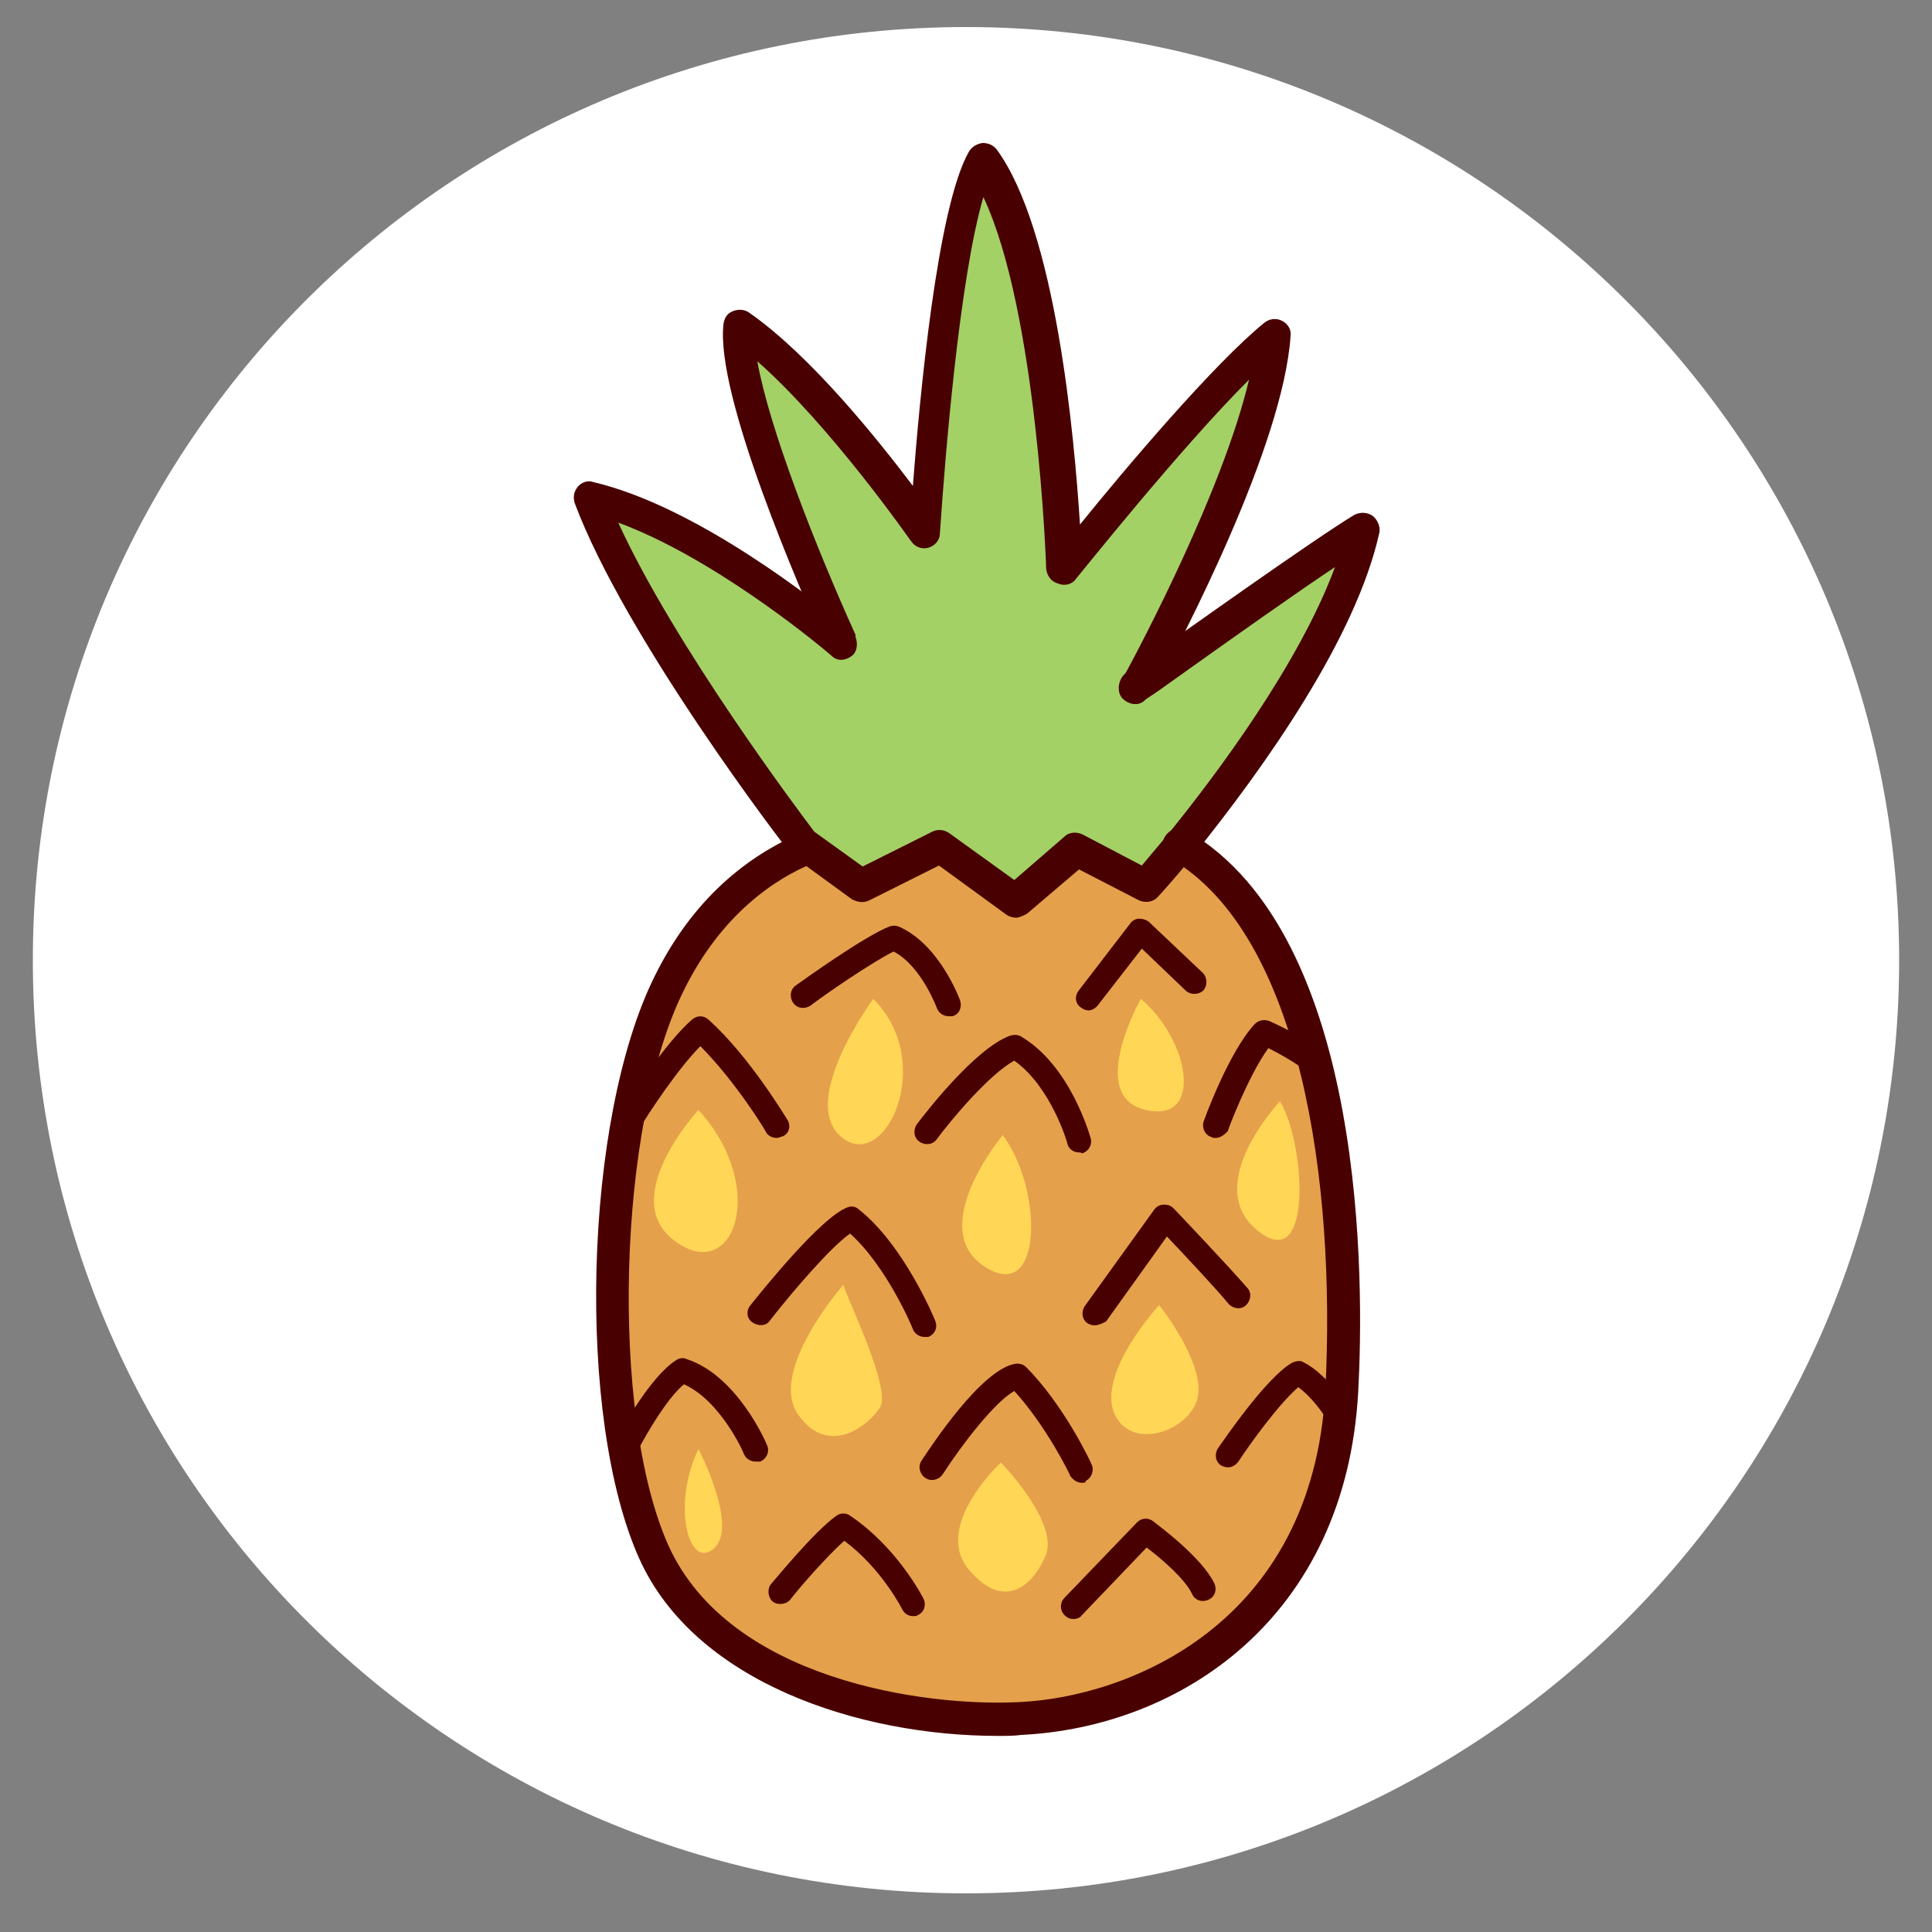
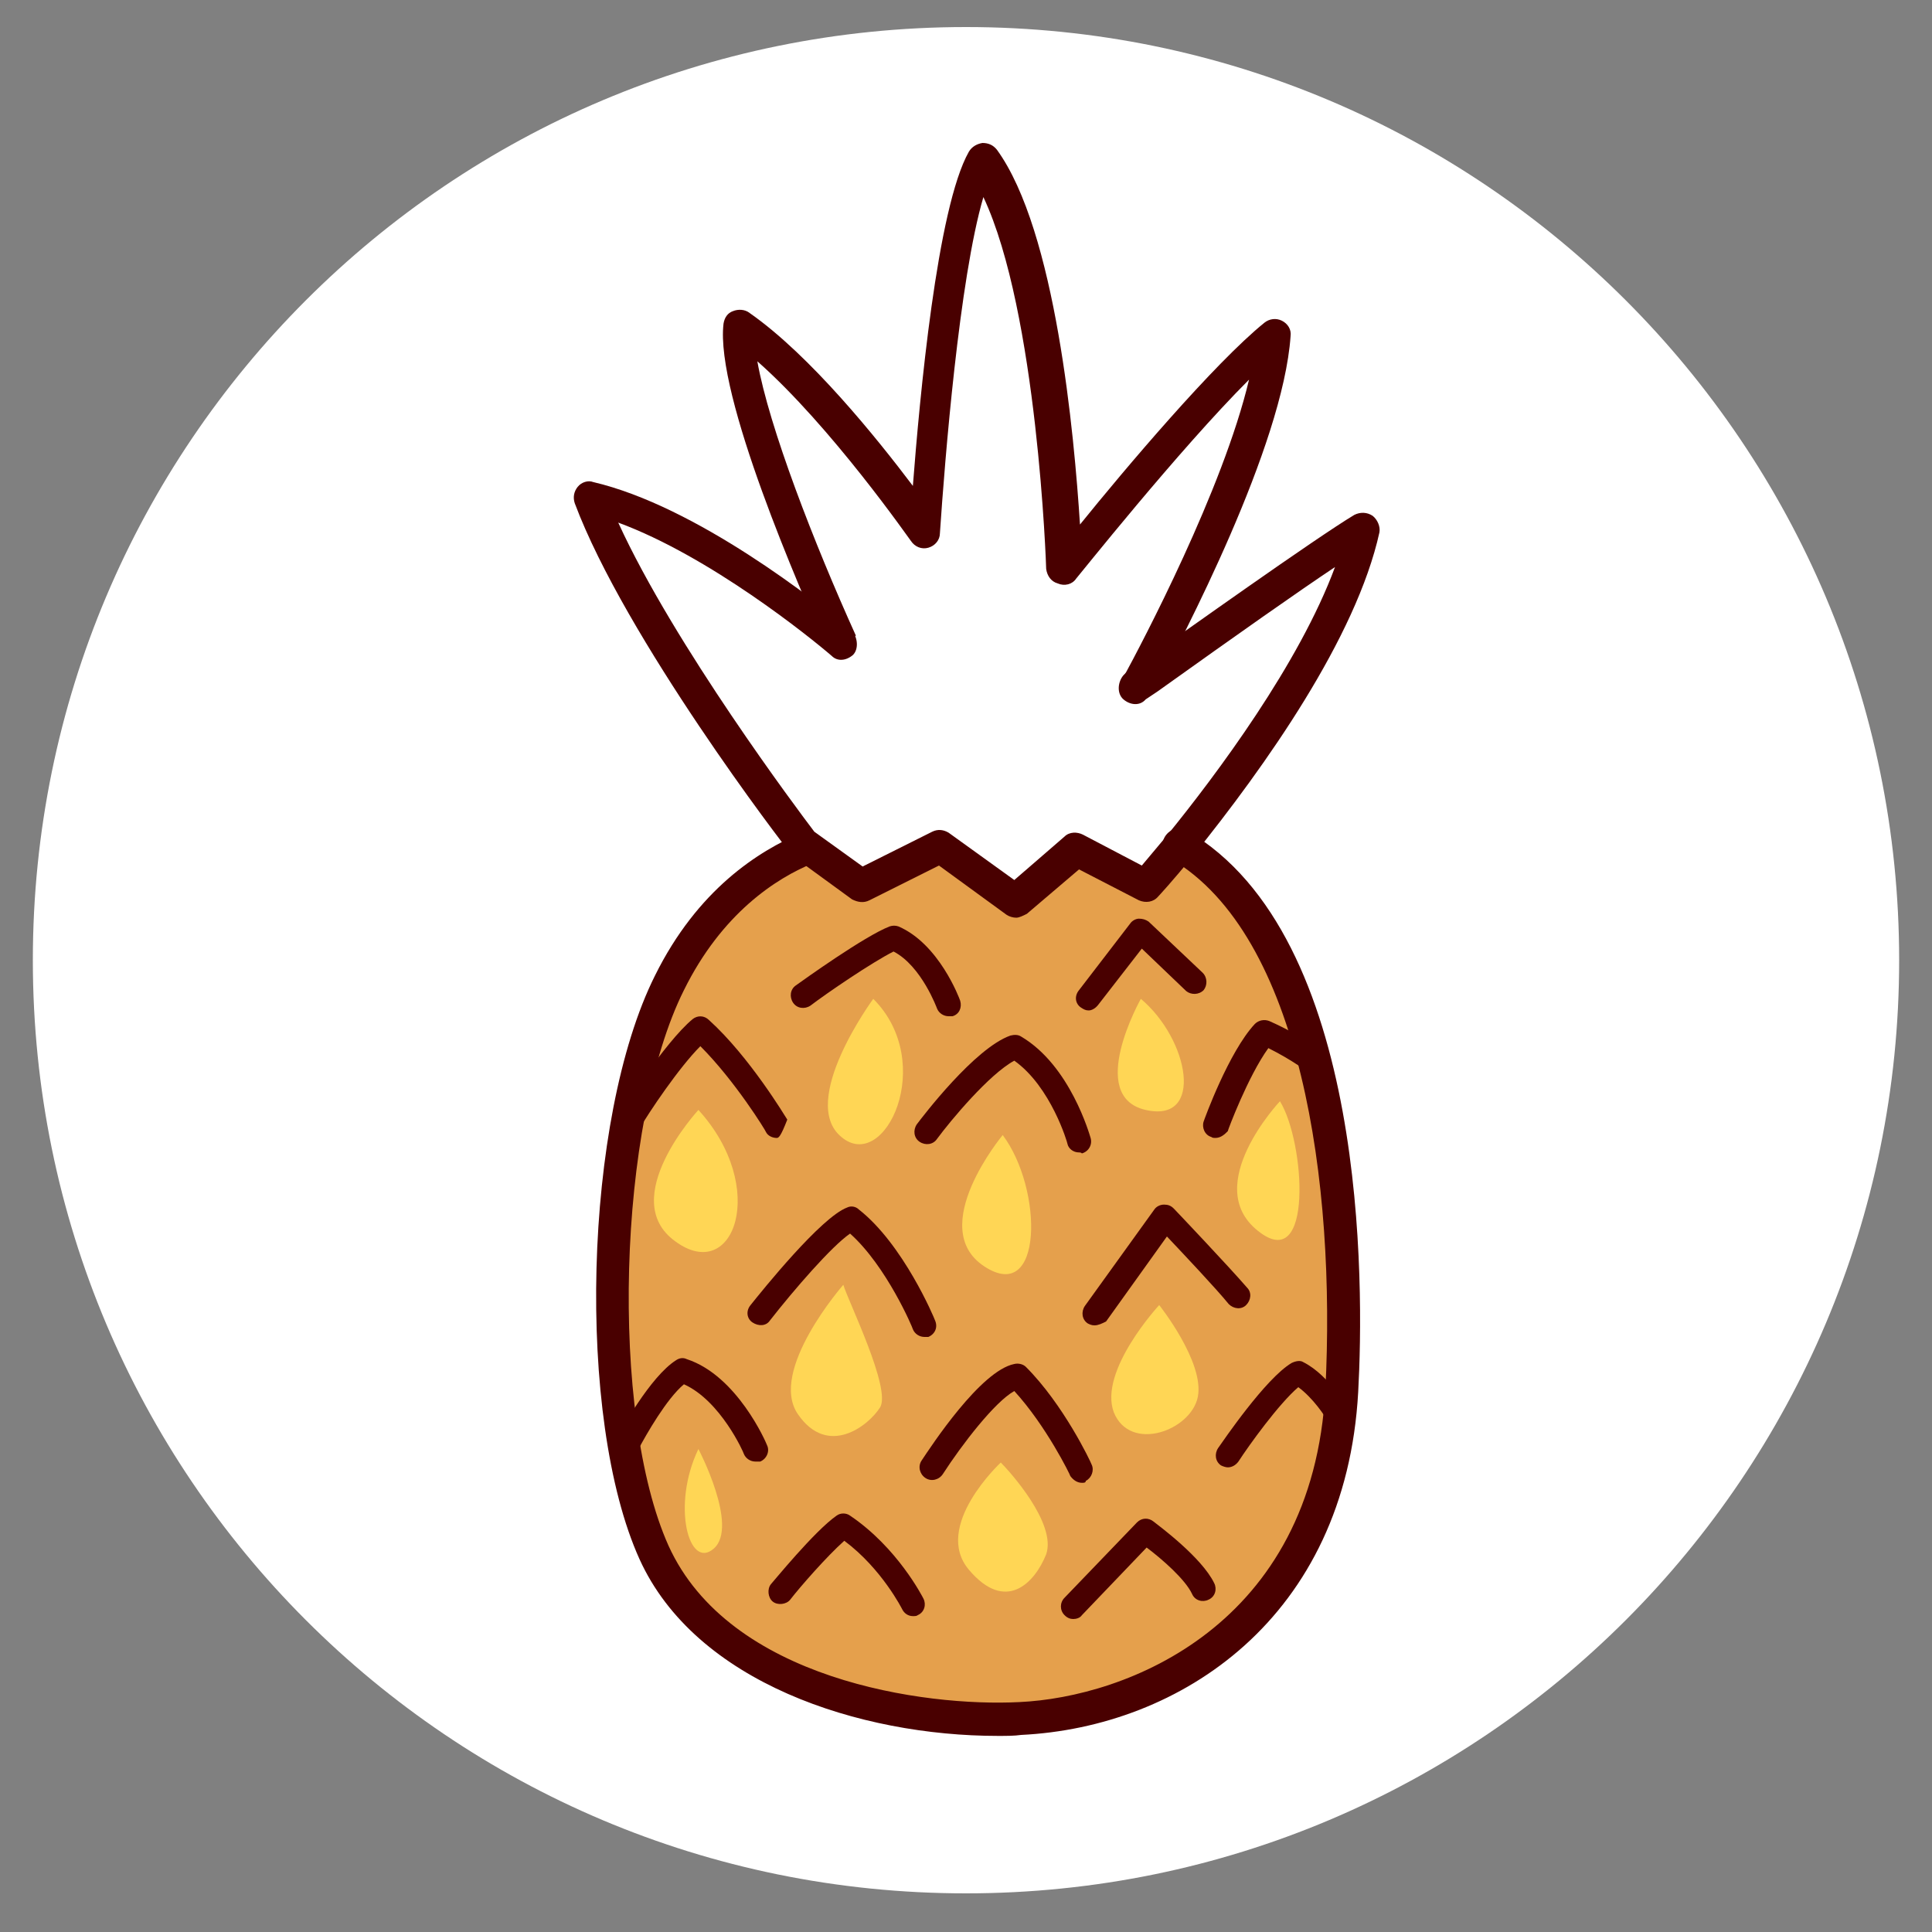
<svg xmlns="http://www.w3.org/2000/svg" version="1.1" id="iconos" x="0px" y="0px" viewBox="0 0 200 200" style="enable-background:new 0 0 200 200;" xml:space="preserve">
  <rect x="0" y="0" width="200" height="200" fill="#808080" stroke="none" />
  <style type="text/css"> .st0{fill:#FFFFFF;} .st1{fill:#A3D165;} .st2{fill:#E5A04C;} .st3{fill:#490000;} .st4{fill:#FFD655;} </style>
  <path class="st0" d="M100,196c53.4,0,96.6-43.3,96.6-96.6S153.4,2.8,100,2.8S3.4,46,3.4,99.4S46.6,196,100,196" />
  <g>
    <g>
      <g>
-         <path class="st1" d="M117.7,71c1.1-0.8,18.9-13.5,23.5-16.3c-2.5,11.4-13.4,25.8-19,32.8c-2.1,2.6-3.5,4.2-3.5,4.2l-7.2-3.8 l-6.2,5.3l-7.9-5.6l-8.1,4.1l-5.4-4l-0.6-0.4c0,0-16.9-22-22.1-35.9c11.4,2.6,25.3,14.4,26.1,15.1c-0.5-1.2-11.5-25.2-10.6-32.9 C85.4,40,95.8,55,95.8,55s1.8-31.3,5.9-38.5c7.5,10.3,8.5,42.3,8.5,42.3s14.7-18.5,21.6-24.1C130.9,46.9,118.3,69.8,117.7,71z" />
        <path class="st2" d="M122.1,87.5c14.5,8.5,18,35.1,16.9,56.6c-1.3,23.8-19.4,33.2-33.3,33.9c-12.2,0.6-31.6-3.5-37.9-17.2 c-6.3-13.8-5.6-44.6,1.6-59c4.2-8.5,10.2-12.3,14.4-14l5.4,4l8.1-4.1l7.9,5.6l6.2-5.3l7.2,3.8C118.6,91.7,120,90.1,122.1,87.5z" />
      </g>
      <g>
        <path class="st3" d="M105.2,95c-0.3,0-0.7-0.1-1-0.3l-7-5.1l-7.2,3.6c-0.6,0.3-1.2,0.2-1.8-0.1l-5.9-4.3 c-0.1-0.1-0.3-0.2-0.4-0.4C81.1,87.5,64.7,66,59.5,52.1c-0.2-0.6-0.1-1.2,0.3-1.7c0.4-0.5,1.1-0.7,1.6-0.5 c10.7,2.5,23.2,12.4,26.8,15.4c0.6,0.7,0.7,1.9,0.1,2.5c-0.7,0.6-1.6,0.7-2.2,0.1l0,0C83.9,66,73.5,57.6,64,54.1 c5.8,12.7,18.7,29.9,20.3,32l5,3.6l7.2-3.6c0.6-0.3,1.2-0.2,1.7,0.1l6.8,4.9l5.2-4.5c0.5-0.5,1.3-0.5,1.9-0.2l6.1,3.2 c0.6-0.7,1.5-1.8,2.6-3.1c5.2-6.4,13.7-17.8,17.4-27.8c-3.9,2.6-10,6.9-18.4,12.9l-1.2,0.8c-0.6,0.7-1.6,0.6-2.3,0 c-0.7-0.6-0.6-1.8,0-2.5c0.1-0.1,0.2-0.2,0.3-0.3l1.2-0.8c4.5-3.2,18.4-13.1,22.4-15.5c0.6-0.3,1.3-0.3,1.9,0.1 c0.5,0.4,0.8,1.1,0.7,1.7C140.4,66,131,79.3,123.5,88.6c-2.1,2.6-3.6,4.2-3.6,4.2c-0.5,0.6-1.3,0.7-2,0.4l-6.2-3.2l-5.4,4.6 C105.9,94.8,105.5,95,105.2,95z" />
        <path class="st3" d="M117.7,72.6c-0.3,0-0.5-0.1-0.8-0.2c-0.8-0.4-1.2-1.4-0.7-2.2c0,0,0.1-0.1,0.1-0.1 c1.9-3.5,10.3-19.4,13-30.8c-7.3,7.3-17.7,20.4-17.9,20.6c-0.4,0.6-1.2,0.8-1.9,0.5c-0.7-0.2-1.1-0.8-1.2-1.5 c0-0.3-0.9-26.6-6.5-38.5c-2.5,8.5-4,27.3-4.5,34.8c0,0.7-0.5,1.3-1.2,1.5c-0.7,0.2-1.4-0.1-1.8-0.7c-0.1-0.1-8.2-11.8-15.9-18.6 c1.2,6.8,5.9,18.9,10.2,28.4l-3,1.5C82.9,61.2,74,40.9,74.9,33.5c0.1-0.6,0.4-1.1,1-1.3c0.5-0.2,1.2-0.2,1.7,0.2 c6.3,4.4,13.2,13,16.9,17.9c0.7-9.1,2.5-28.8,5.8-34.6c0.3-0.5,0.8-0.8,1.4-0.9c0.6,0,1.1,0.2,1.5,0.7c6.1,8.4,8,29.5,8.6,38.8 c4.6-5.7,13.9-16.7,19.1-20.9c0.5-0.4,1.2-0.5,1.8-0.2c0.6,0.3,1,0.9,0.9,1.6c-0.8,11.4-11.1,31.1-14.2,36.9 C118.9,72.2,118.3,72.6,117.7,72.6z" />
        <path class="st3" d="M103.3,179.7c-14.3,0-31.3-5.5-37.1-18.3c-6.6-14.6-5.8-45.6,1.6-60.4c4.4-8.9,10.7-12.9,15.2-14.8 c0.9-0.4,1.8,0.1,2.2,0.9c0.4,0.9-0.1,1.8-0.9,2.2c-4,1.6-9.6,5.3-13.5,13.2c-6.9,13.8-7.7,43.9-1.6,57.5 c6.3,13.9,26.5,16.7,36.3,16.2c11.1-0.5,30.4-7.9,31.7-32.3c1.1-21.4-2.5-47.1-16-55c-0.8-0.5-1.1-1.5-0.6-2.3 c0.5-0.8,1.5-1.1,2.3-0.6c18.7,10.9,18.3,47.2,17.7,58.1c-1.3,23.4-18.4,34.7-34.9,35.5C105,179.7,104.2,179.7,103.3,179.7z" />
      </g>
    </g>
-     <path class="st3" d="M80.4,117.8c-0.4,0-0.9-0.2-1.1-0.6c0-0.1-3.2-5.3-6.8-8.9c-2.2,2.2-5.3,6.8-6.4,8.7c-0.4,0.6-1.2,0.8-1.8,0.4 c-0.6-0.4-0.8-1.2-0.4-1.8c0.2-0.3,4.9-7.7,7.8-10.1c0.5-0.4,1.2-0.4,1.7,0.1c4.2,3.8,7.9,10,8.1,10.3c0.4,0.6,0.2,1.4-0.4,1.7 C80.8,117.7,80.6,117.8,80.4,117.8z" />
+     <path class="st3" d="M80.4,117.8c-0.4,0-0.9-0.2-1.1-0.6c0-0.1-3.2-5.3-6.8-8.9c-2.2,2.2-5.3,6.8-6.4,8.7c-0.4,0.6-1.2,0.8-1.8,0.4 c-0.6-0.4-0.8-1.2-0.4-1.8c0.2-0.3,4.9-7.7,7.8-10.1c0.5-0.4,1.2-0.4,1.7,0.1c4.2,3.8,7.9,10,8.1,10.3C80.8,117.7,80.6,117.8,80.4,117.8z" />
    <path class="st3" d="M98.2,105.2c-0.5,0-1-0.3-1.2-0.8c0,0-1.6-4.4-4.5-5.9c-2.2,1.1-6.9,4.3-8.6,5.6c-0.6,0.4-1.4,0.3-1.8-0.3 c-0.4-0.6-0.3-1.4,0.3-1.8c0.7-0.5,7.1-5.1,9.7-6.1c0.3-0.1,0.6-0.1,0.9,0c4.2,1.8,6.3,7.4,6.4,7.7c0.2,0.7-0.1,1.4-0.8,1.6 C98.5,105.2,98.4,105.2,98.2,105.2z" />
    <path class="st3" d="M111.7,119.3c-0.6,0-1.1-0.4-1.2-0.9c0-0.1-1.7-5.9-5.5-8.6c-2.6,1.4-6.6,6.2-8,8.1c-0.4,0.6-1.2,0.7-1.8,0.3 c-0.6-0.4-0.7-1.2-0.3-1.8c0.6-0.8,6-7.9,9.7-9.2c0.4-0.1,0.8-0.1,1.1,0.1c5.1,3,7.1,10.2,7.2,10.5c0.2,0.7-0.2,1.4-0.9,1.6 C111.9,119.3,111.8,119.3,111.7,119.3z" />
    <path class="st3" d="M125.8,117.8c-0.1,0-0.3,0-0.4-0.1c-0.7-0.2-1-1-0.8-1.6c0.1-0.3,2.6-7.2,5.3-10.1c0.4-0.4,1-0.5,1.5-0.3 c3.6,1.6,5.5,3.2,5.6,3.3c0.5,0.4,0.6,1.3,0.2,1.8c-0.5,0.5-1.3,0.6-1.8,0.2c0,0-1.5-1.2-4.1-2.5c-2.1,2.9-4.2,8.5-4.2,8.6 C126.8,117.4,126.4,117.8,125.8,117.8z" />
    <path class="st3" d="M112.7,104.6c-0.3,0-0.5-0.1-0.8-0.3c-0.6-0.4-0.7-1.2-0.2-1.8l5.3-6.9c0.2-0.3,0.6-0.5,0.9-0.5 c0.4,0,0.7,0.1,1,0.3l5.6,5.3c0.5,0.5,0.5,1.3,0.1,1.8c-0.5,0.5-1.3,0.5-1.8,0.1l-4.6-4.4l-4.5,5.8 C113.4,104.4,113,104.6,112.7,104.6z" />
    <path class="st3" d="M95.7,138.4c-0.5,0-1-0.3-1.2-0.8c0-0.1-2.7-6.5-6.5-9.9c-1.9,1.3-5.8,5.8-8.3,9c-0.4,0.6-1.2,0.6-1.8,0.2 c-0.6-0.4-0.7-1.2-0.2-1.8c1.2-1.5,7.3-9.1,10-10.1c0.4-0.2,0.9-0.1,1.2,0.2c4.6,3.6,7.8,11.2,7.9,11.5c0.3,0.7,0,1.4-0.7,1.7 C96,138.4,95.9,138.4,95.7,138.4z" />
    <path class="st3" d="M113.3,137.2c-0.3,0-0.5-0.1-0.7-0.2c-0.6-0.4-0.7-1.2-0.3-1.8l7.2-10c0.2-0.3,0.6-0.5,1-0.5 c0.4,0,0.7,0.1,1,0.4c0.2,0.2,5.7,6,7.6,8.2c0.5,0.5,0.4,1.3-0.1,1.8c-0.5,0.5-1.3,0.4-1.8-0.1c-1.3-1.6-4.7-5.2-6.4-7l-6.3,8.8 C114.1,137,113.7,137.2,113.3,137.2z" />
    <path class="st3" d="M78.2,151.3c-0.5,0-1-0.3-1.2-0.8c0-0.1-2.4-5.5-6.2-7.2c-1.8,1.5-3.9,5.2-4.7,6.7c-0.3,0.6-1.1,0.9-1.7,0.5 c-0.6-0.3-0.9-1.1-0.5-1.7c0.3-0.6,3.4-6.3,6.1-8c0.3-0.2,0.7-0.3,1.1-0.1c5.2,1.7,8.2,8.6,8.3,8.9c0.3,0.6,0,1.4-0.7,1.7 C78.5,151.3,78.3,151.3,78.2,151.3z" />
    <path class="st3" d="M112,153.5c-0.5,0-0.9-0.3-1.2-0.7c0-0.1-2.5-5.2-5.8-8.8c-2,1.1-5.4,5.5-7.4,8.6c-0.4,0.6-1.2,0.8-1.8,0.4 c-0.6-0.4-0.8-1.2-0.4-1.8c1-1.5,6.1-9.3,9.6-10c0.4-0.1,0.9,0,1.2,0.3c3.9,3.9,6.7,9.8,6.8,10.1c0.3,0.6,0,1.4-0.6,1.7 C112.4,153.5,112.2,153.5,112,153.5z" />
    <path class="st3" d="M127.1,151.9c-0.2,0-0.5-0.1-0.7-0.2c-0.6-0.4-0.7-1.2-0.3-1.8c0.5-0.7,4.9-7.2,7.6-8.8 c0.4-0.2,0.9-0.3,1.2-0.1c2.8,1.4,4.8,5.1,4.9,5.2c0.3,0.6,0.1,1.4-0.5,1.7c-0.6,0.3-1.4,0.1-1.7-0.5c-0.4-0.8-1.7-2.7-3.2-3.8 c-2,1.7-5.1,6-6.2,7.7C127.9,151.7,127.5,151.9,127.1,151.9z" />
    <path class="st3" d="M94.5,167.3c-0.5,0-0.9-0.3-1.1-0.7c0,0-2.1-4.2-6-7.1c-1.8,1.6-4.6,4.8-5.6,6.1c-0.4,0.5-1.3,0.6-1.8,0.2 c-0.5-0.4-0.6-1.3-0.2-1.8c0.2-0.2,4.5-5.5,6.8-7.1c0.4-0.3,1-0.3,1.4,0c4.9,3.3,7.5,8.4,7.6,8.6c0.3,0.6,0.1,1.4-0.6,1.7 C94.9,167.3,94.7,167.3,94.5,167.3z" />
    <path class="st3" d="M111.1,167.6c-0.3,0-0.6-0.1-0.9-0.4c-0.5-0.5-0.5-1.3,0-1.8l7.5-7.8c0.5-0.5,1.2-0.5,1.7-0.1 c0.5,0.4,5,3.7,6.3,6.4c0.3,0.6,0.1,1.4-0.6,1.7c-0.6,0.3-1.4,0.1-1.7-0.6c-0.7-1.5-3.1-3.6-4.7-4.8l-6.7,7 C111.8,167.5,111.4,167.6,111.1,167.6z" />
    <path class="st4" d="M72.3,114.9c0,0-8.5,9.2-2.4,13.6C76,133,79.6,122.9,72.3,114.9z" />
    <path class="st4" d="M90.4,103.4c0,0-7.8,10.6-3.3,14.3C91.6,121.5,97,110,90.4,103.4z" />
    <path class="st4" d="M103.8,117.5c0,0-8,9.6-1.9,13.6C108,135.1,108,123.1,103.8,117.5z" />
    <path class="st4" d="M118.1,103.4c0,0-5.7,10.1,0.5,11.5C124.7,116.3,123.1,107.6,118.1,103.4z" />
    <path class="st4" d="M132.5,114c0,0-8.2,8.7-2.3,13.4C136,132.1,135.1,118.2,132.5,114z" />
    <path class="st4" d="M120,135.1c0,0-6.3,6.8-4.7,11.1c1.7,4.2,8,1.9,8.7-1.6C124.7,141,120,135.1,120,135.1z" />
    <path class="st4" d="M87.3,133c0,0-7.8,8.9-4.7,13.4c3.1,4.5,7.3,1.2,8.5-0.7C92.3,143.8,87.8,134.7,87.3,133z" />
    <path class="st4" d="M103.6,151.4c0,0-7.1,6.6-3.3,11.1c3.8,4.5,6.8,1.4,8-1.6C109.4,157.7,104.5,152.3,103.6,151.4z" />
    <path class="st4" d="M72.3,150c0,0,4.2,8,1.6,10.3C71.3,162.6,69.5,155.8,72.3,150z" />
  </g>
</svg>